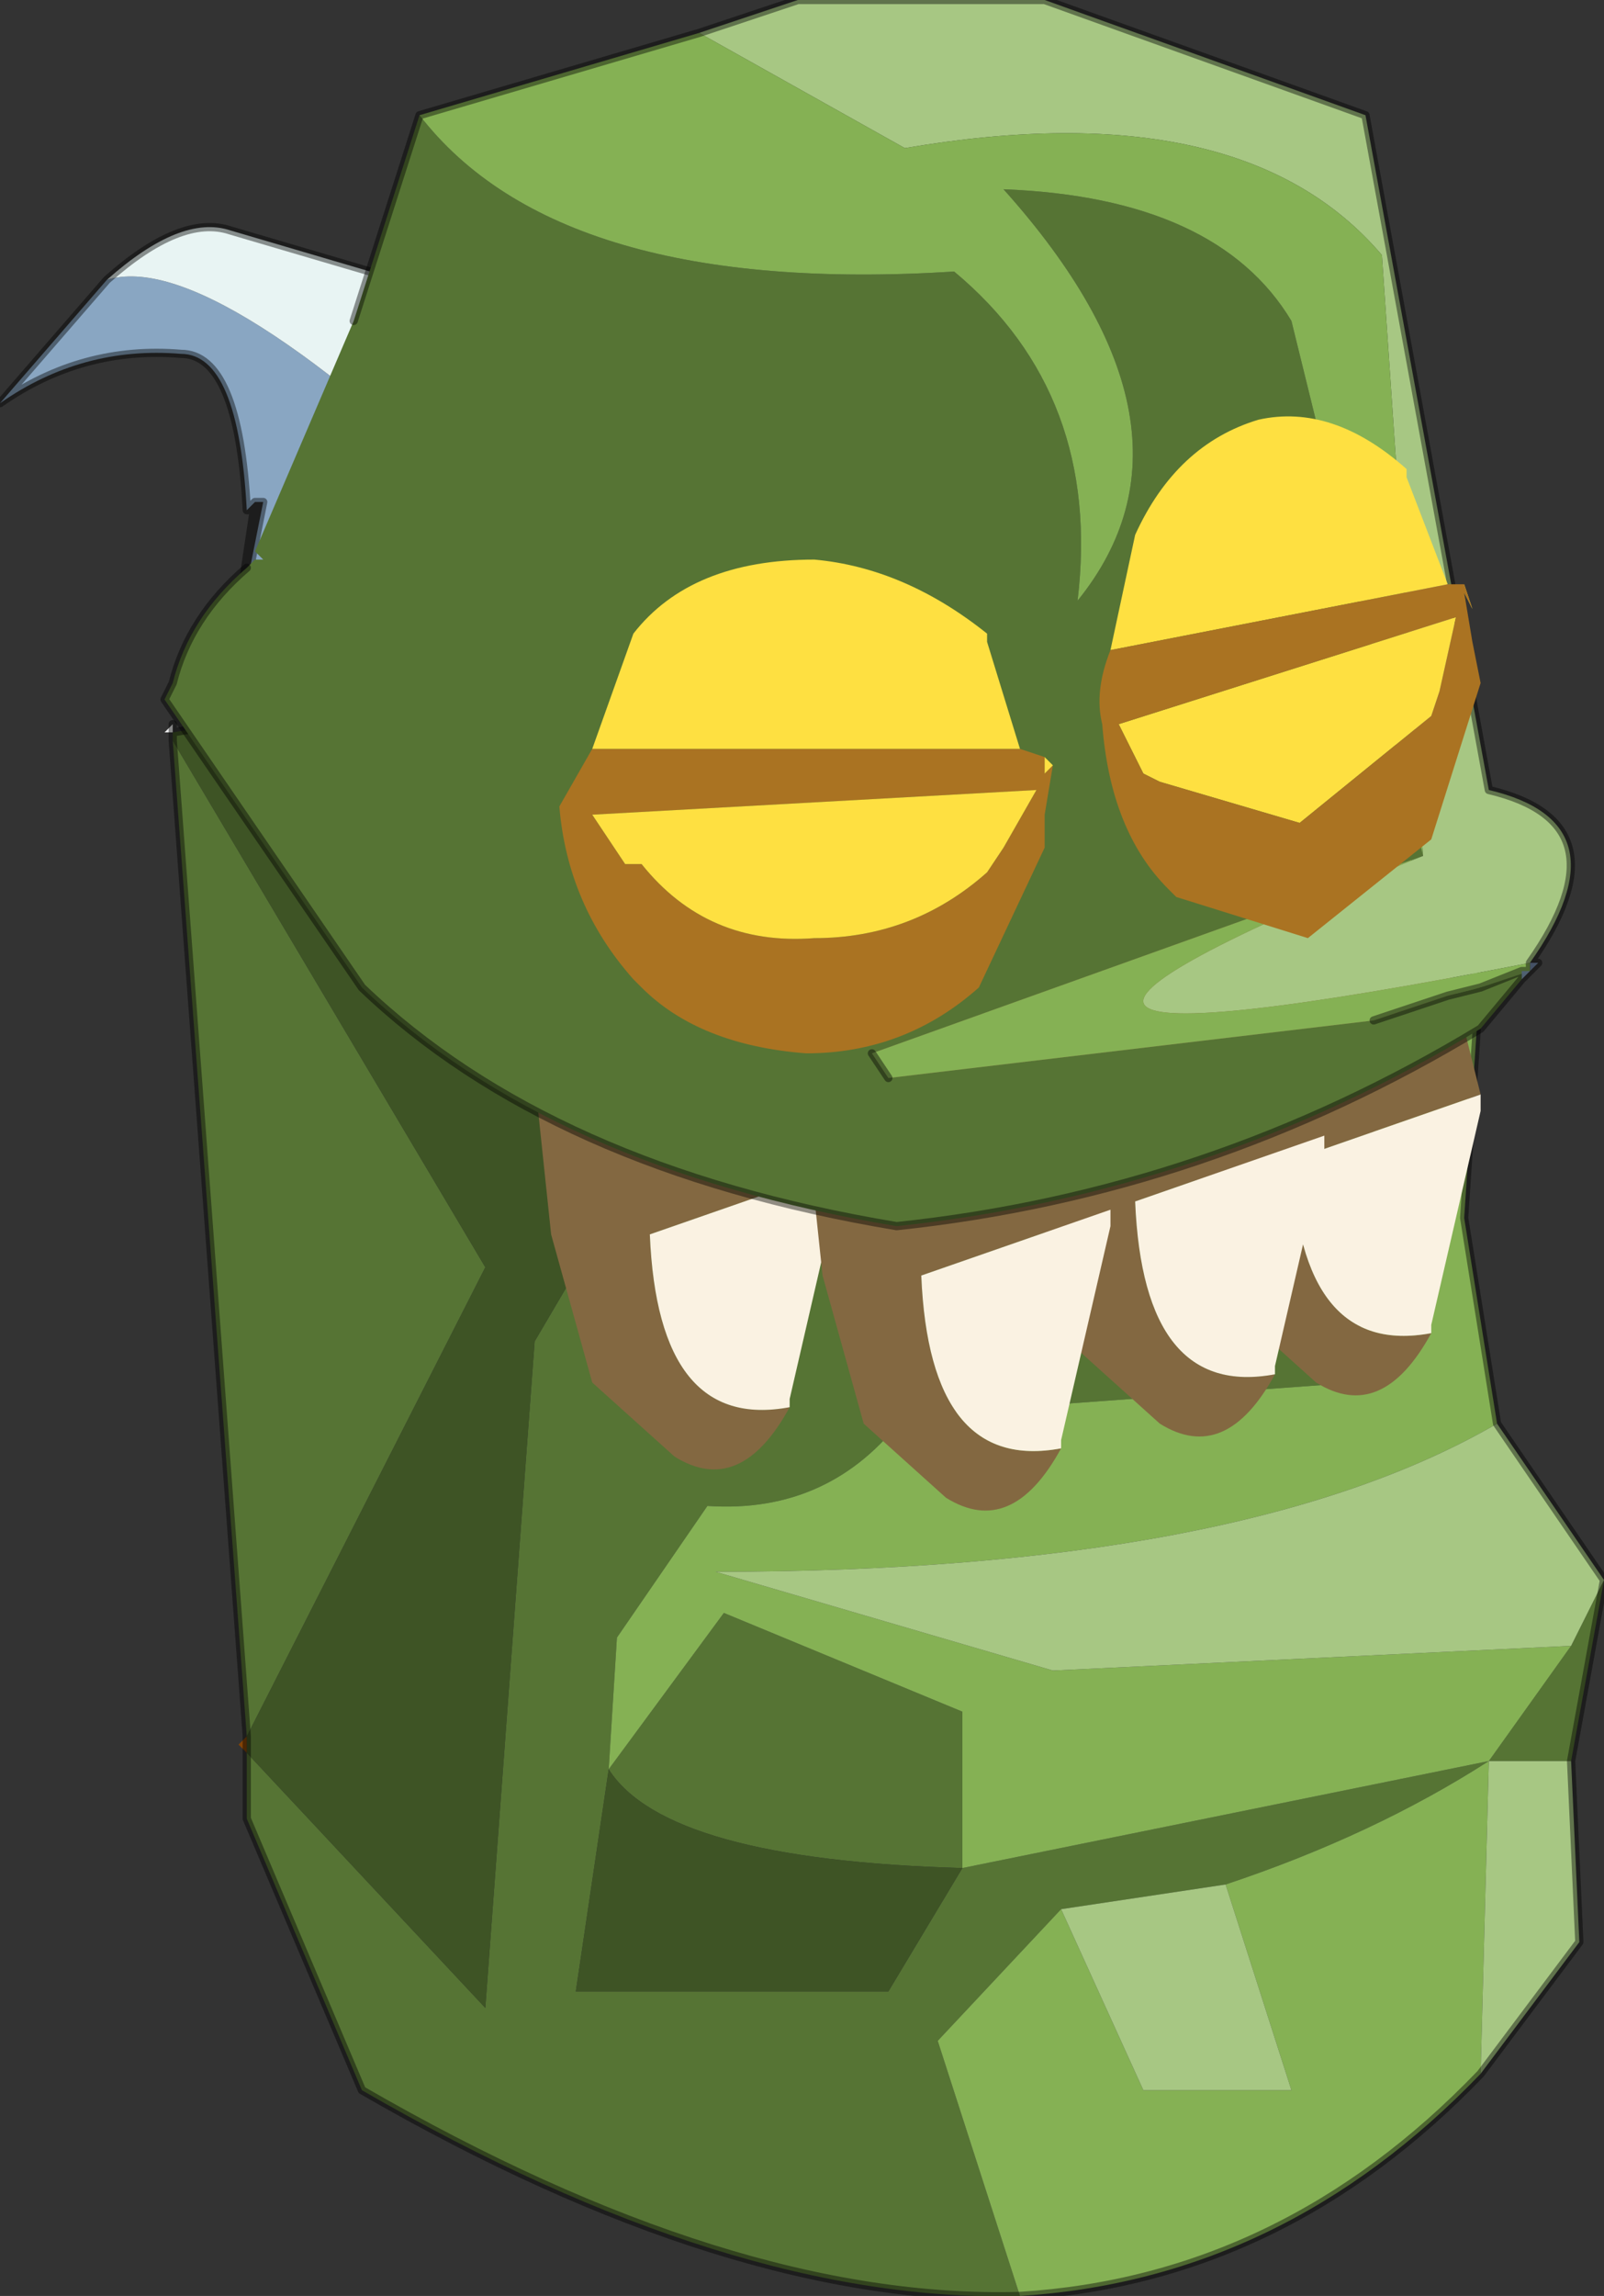
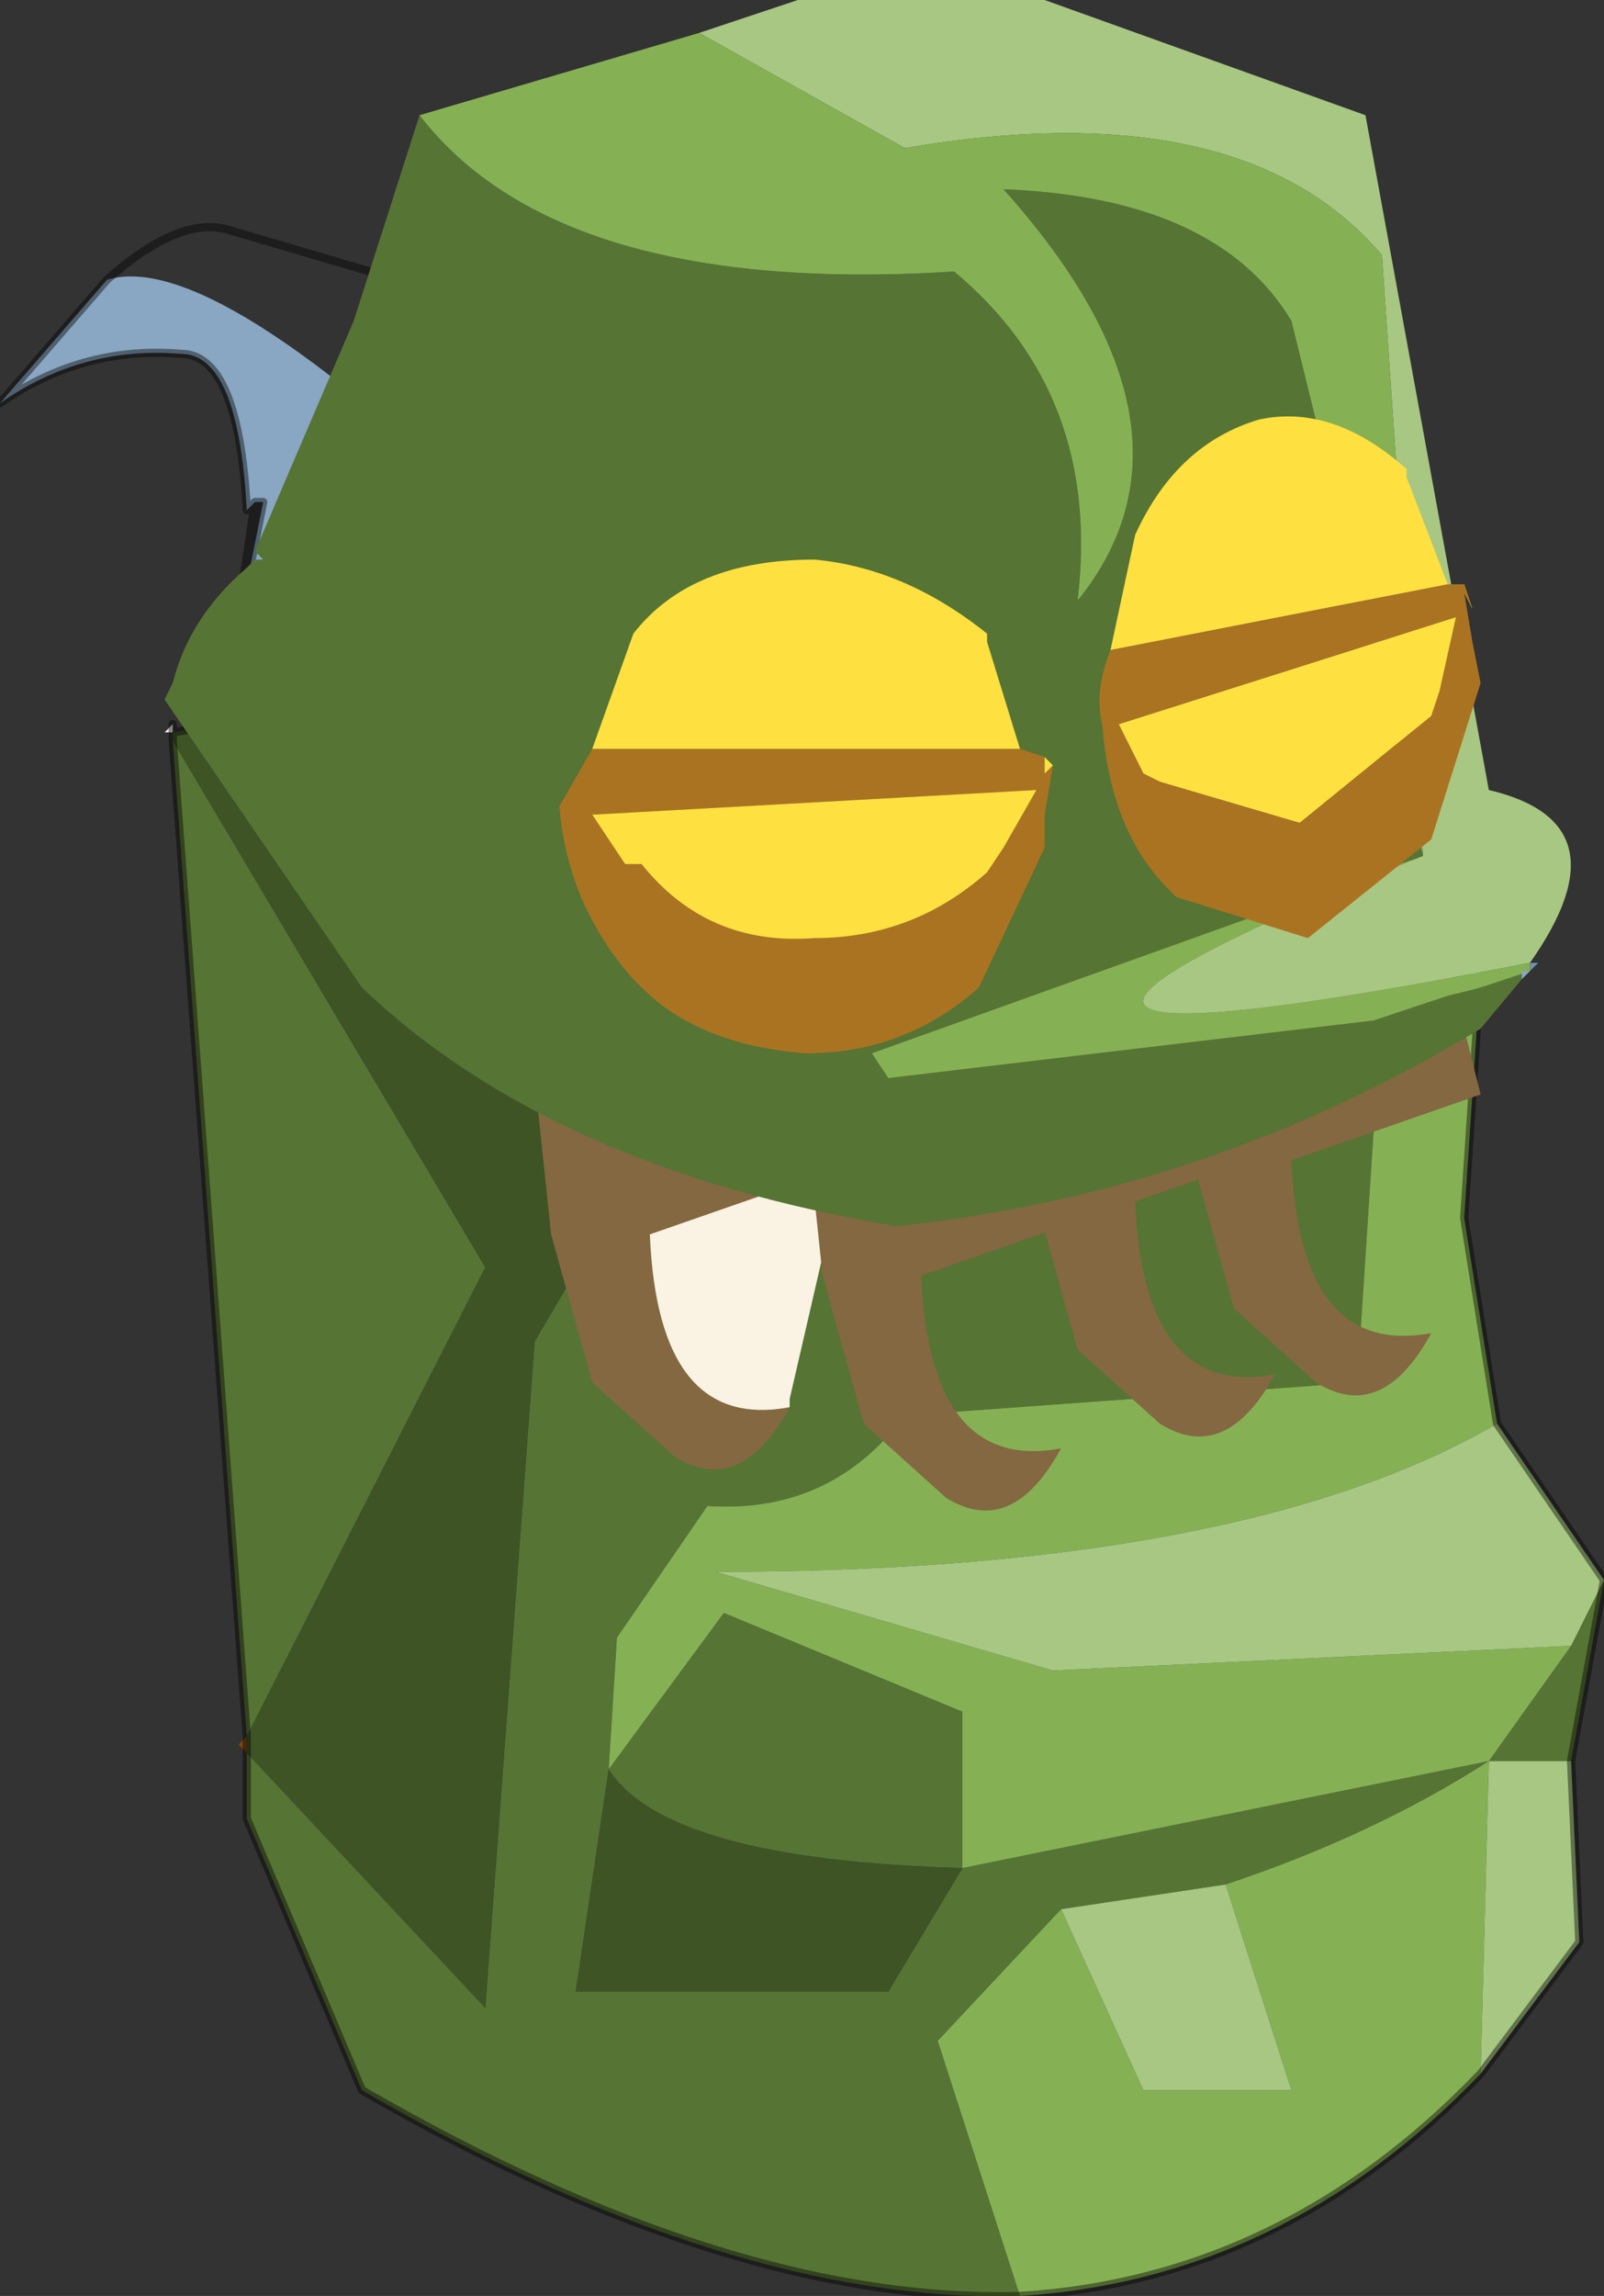
<svg xmlns="http://www.w3.org/2000/svg" xmlns:xlink="http://www.w3.org/1999/xlink" width="9.75px" height="13.95px">
  <rect width="100%" height="100%" fill="#333333" stroke="none" />
  <g transform="matrix(1, 0, 0, 1, -270.1, -193)">
    <use xlink:href="#object-0" width="9.75" height="13.95" transform="matrix(1, 0, 0, 1, 270.1, 193)" />
  </g>
  <defs>
    <g transform="matrix(1, 0, 0, 1, -270.1, -193)" id="object-0">
      <path fill-rule="evenodd" fill="#567434" stroke="none" d="M274.7 199.75L275.55 200.1L278.45 199.15L278.5 199.1L278.35 201.4L275.6 201.6Q275.15 202.2 274.4 202.15L273.85 202.95L273.8 203.75L273.6 205.1L275.5 205.1L275.95 204.35L279.15 203.7Q278.45 204.15 277.55 204.45L276.55 204.6L275.8 205.4L276.3 206.95Q274.55 207 272.3 205.7L271.6 204.05L271.6 203.65L273.05 205.2L273.35 201.15L273.85 200.3L274.7 199.75M279.85 202.6L279.65 203.7L279.15 203.7L279.65 203L279.85 202.6M273.8 203.75L274.5 202.8L275.95 203.4L275.95 204.35Q274.15 204.3 273.8 203.75M271.15 197.5L273.05 200.7L271.6 203.55L271.15 197.5" />
      <path fill-rule="evenodd" fill="#3e5425" stroke="none" d="M274.7 199.75L273.85 200.3L273.35 201.15L273.05 205.2L271.6 203.65L271.6 203.55L273.05 200.7L271.15 197.5L271.15 197.45L271.45 197.4L272.3 198.65L274.7 199.75M275.95 204.35L275.5 205.1L273.6 205.1L273.8 203.75Q274.15 204.3 275.95 204.35" />
      <path fill-rule="evenodd" fill="#85b154" stroke="none" d="M276.3 206.95L275.8 205.4L276.55 204.6L277.05 205.7L277.95 205.7L277.55 204.45Q278.45 204.15 279.15 203.7L275.95 204.35L275.95 203.4L274.5 202.8L273.8 203.75L273.85 202.95L274.4 202.15Q275.15 202.2 275.6 201.6L278.35 201.4L278.5 199.1L279.1 198.9L279 200.4L279.2 201.65Q277.65 202.55 274.45 202.55L276.5 203.15L279.65 203L279.15 203.7L279.1 205.6Q277.9 206.85 276.3 206.95" />
      <path fill-rule="evenodd" fill="#a7c783" stroke="none" d="M276.55 204.6L277.55 204.45L277.95 205.7L277.05 205.7L276.55 204.6M279.2 201.65L279.85 202.6L279.65 203L276.5 203.15L274.45 202.55Q277.65 202.55 279.2 201.65M279.65 203.7L279.7 204.8L279.1 205.6L279.15 203.7L279.65 203.7" />
      <path fill-rule="evenodd" fill="#89a6c2" stroke="none" d="M271.45 197.35L271.5 197.05L271.7 196.05L271.65 196.05L271.65 196.1L271.65 196.05L271.6 196.1Q271.55 195.15 271.2 195.15Q270.6 195.1 270.1 195.45L270.75 194.7Q271.4 194.5 273.2 196.25Q272.65 197.55 271.45 197.35M271.6 196.1L271.65 196.1L271.6 196.1" />
-       <path fill-rule="evenodd" fill="#e8f4f3" stroke="none" d="M273.2 196.25Q271.4 194.5 270.75 194.7Q271.2 194.3 271.5 194.4L273.2 194.9L273.2 196.25" />
      <path fill-rule="evenodd" fill="#824306" stroke="none" d="M271.6 203.55L271.6 203.65L271.55 203.6L271.6 203.55" />
      <path fill-rule="evenodd" fill="#ebebeb" stroke="none" d="M271.15 197.4L271.15 197.45L271.1 197.45L271.15 197.4" />
      <path fill="none" stroke="#000000" stroke-opacity="0.424" stroke-width="0.05" stroke-linecap="round" stroke-linejoin="round" d="M271.6 203.65L271.6 204.05L272.3 205.7Q274.55 207 276.3 206.95Q277.9 206.85 279.1 205.6L279.7 204.8L279.65 203.7L279.85 202.6L279.2 201.65L279 200.4L279.1 198.9M270.75 194.7L270.1 195.45Q270.6 195.1 271.2 195.15Q271.55 195.15 271.6 196.1L271.65 196.05L271.65 196.1L271.65 196.05L271.7 196.05L271.5 197.05L271.45 197.35M270.75 194.7Q271.2 194.3 271.5 194.4L273.2 194.9M271.6 196.1L271.65 196.1L271.6 196.1M271.45 197.4L271.15 197.45L271.15 197.5L271.6 203.55L271.6 203.65M271.15 197.45L271.15 197.4M271.65 196.05L271.5 197.05L271.65 196.1" />
      <path fill-rule="evenodd" fill="#836841" stroke="none" d="M274.9 201.55Q274.6 202.1 274.2 201.85L273.7 201.4L273.45 200.5L273.35 199.55L273.55 198.9Q273.85 198.35 274.25 198.35Q274.65 198.35 274.9 198.9L275.2 200.1L274.05 200.5Q274.1 201.7 274.9 201.55" />
      <path fill-rule="evenodd" fill="#faf2e2" stroke="none" d="M275.2 200.1L275.2 200.2L274.9 201.5L274.9 201.55Q274.1 201.7 274.05 200.5L275.2 200.1" />
      <path fill-rule="evenodd" fill="#836841" stroke="none" d="M278.8 201.1Q278.5 201.65 278.1 201.4L277.6 200.95L277.35 200.05L277.25 199.1L277.45 198.45Q277.75 197.9 278.15 197.9Q278.55 197.9 278.8 198.45L279.1 199.65L277.95 200.05Q278 201.25 278.8 201.1" />
-       <path fill-rule="evenodd" fill="#faf2e2" stroke="none" d="M279.1 199.65L279.1 199.75L278.8 201.05L278.8 201.1Q278 201.25 277.95 200.05L279.1 199.65" />
      <path fill-rule="evenodd" fill="#836841" stroke="none" d="M277.85 201.35Q277.55 201.9 277.15 201.65L276.65 201.2L276.4 200.3L276.3 199.35L276.5 198.7Q276.8 198.15 277.2 198.15Q277.6 198.15 277.85 198.7L278.15 199.9L277 200.3Q277.05 201.5 277.85 201.35" />
-       <path fill-rule="evenodd" fill="#faf2e2" stroke="none" d="M278.15 199.9L278.15 200L277.85 201.3L277.85 201.35Q277.05 201.5 277 200.3L278.15 199.9" />
      <path fill-rule="evenodd" fill="#836841" stroke="none" d="M276.55 201.8Q276.25 202.35 275.85 202.1L275.35 201.65L275.1 200.75L275 199.8L275.2 199.15Q275.5 198.6 275.9 198.6Q276.3 198.6 276.55 199.15L276.85 200.35L275.7 200.75Q275.75 201.95 276.55 201.8" />
-       <path fill-rule="evenodd" fill="#faf2e2" stroke="none" d="M276.85 200.35L276.85 200.45L276.55 201.75L276.55 201.8Q275.75 201.95 275.7 200.75L276.85 200.35" />
      <path fill-rule="evenodd" fill="#a7c783" stroke="none" d="M274.35 193.2L274.95 193L276.45 193L278.4 193.7L279.15 197.8Q280 198 279.4 198.85Q275.05 199.7 278.75 198.2L278.5 194.55Q277.65 193.55 275.6 193.9L274.35 193.2" />
      <path fill-rule="evenodd" fill="#768daf" stroke="none" d="M279.4 198.85L279.45 198.85L279.4 198.9L279.4 198.85L279.4 198.9L279.4 198.85" />
      <path fill-rule="evenodd" fill="#38415d" stroke="none" d="M279.45 198.85L279.35 198.95L279.4 198.9L279.45 198.85M279.4 198.9L279.35 198.9L279.1 199L279.4 198.9" />
      <path fill-rule="evenodd" fill="#567434" stroke="none" d="M279.35 198.95L279.1 199.25Q277.45 200.25 275.55 200.45Q273.45 200.1 272.3 199L271.1 197.25L271.15 197.15Q271.25 196.75 271.6 196.45L271.65 196.4L271.7 196.4L271.65 196.35L272.25 194.95L272.65 193.7Q273.5 194.8 275.9 194.65Q276.8 195.4 276.65 196.65Q277.5 195.6 276.2 194.15Q277.5 194.2 277.95 194.95L278.75 198.2L275.4 199.4L275.5 199.55L278.45 199.2L278.9 199.05L279.1 199L279.35 198.9L279.35 198.95" />
      <path fill-rule="evenodd" fill="#85b154" stroke="none" d="M272.65 193.7L274.35 193.2L275.6 193.9Q277.65 193.55 278.5 194.55L278.75 198.2Q275.05 199.7 279.4 198.85L279.4 198.9L279.1 199L278.9 199.05L278.45 199.2L275.5 199.55L275.4 199.4L278.75 198.2L277.95 194.95Q277.5 194.2 276.2 194.15Q277.5 195.6 276.65 196.65Q276.8 195.4 275.9 194.65Q273.5 194.8 272.65 193.7" />
      <path fill-rule="evenodd" fill="#89a6c2" stroke="none" d="M279.35 198.95L279.35 198.9L279.4 198.9L279.35 198.95" />
-       <path fill="none" stroke="#000000" stroke-opacity="0.424" stroke-width="0.05" stroke-linecap="round" stroke-linejoin="round" d="M274.35 193.2L274.95 193L276.45 193L278.4 193.7L279.15 197.8Q280 198 279.4 198.85L279.4 198.9L279.45 198.85M279.35 198.95L279.1 199.25Q277.45 200.25 275.55 200.45Q273.45 200.1 272.3 199L271.1 197.25L271.15 197.15Q271.25 196.75 271.6 196.45M272.25 194.95L272.65 193.7L274.35 193.2M279.1 199L278.9 199.05L278.45 199.2M275.5 199.55L275.4 199.4M279.35 198.95L279.4 198.9L279.35 198.9L279.1 199" />
      <path fill-rule="evenodd" fill="#aa7322" stroke="none" d="M273.7 197.95L273.9 198.25L274 198.25Q274.4 198.75 275.05 198.7Q275.65 198.7 276.1 198.3L276.2 198.15L276.4 197.8L273.7 197.95M276.5 197.65L276.45 197.95L276.45 198.15L276.05 199Q275.6 199.4 275 199.4Q274.35 199.35 274 199L273.95 198.95Q273.55 198.5 273.5 197.9L273.7 197.55L276.3 197.55L276.45 197.6L276.45 197.7L276.5 197.65" />
      <path fill-rule="evenodd" fill="#fee041" stroke="none" d="M273.7 197.95L276.4 197.8L276.2 198.15L276.1 198.3Q275.65 198.7 275.05 198.7Q274.4 198.75 274 198.25L273.9 198.25L273.7 197.95M273.7 197.55L273.95 196.85Q274.3 196.4 275.05 196.4Q275.6 196.45 276.1 196.85L276.1 196.9L276.3 197.55L273.7 197.55M276.45 197.6L276.5 197.65L276.45 197.7L276.45 197.6" />
      <path fill-rule="evenodd" fill="#fee041" stroke="none" d="M276.85 196.95L277 196.25Q277.25 195.7 277.75 195.55Q278.2 195.45 278.65 195.85L278.65 195.9L278.9 196.55L276.85 196.95M279 196.55L279 196.6L279.05 196.7L279 196.55M276.9 197.4L278.95 196.75L278.85 197.2L278.8 197.35L278 198L277.15 197.75L277.05 197.7L276.9 197.4" />
      <path fill-rule="evenodd" fill="#aa7322" stroke="none" d="M278.9 196.55L279 196.55L279.05 196.7L279 196.6L279.05 196.9L279.1 197.15L278.8 198.1L278.05 198.7L277.25 198.45L277.2 198.4Q276.85 198.05 276.8 197.4Q276.75 197.2 276.85 196.95L278.9 196.55M276.9 197.4L277.05 197.7L277.15 197.75L278 198L278.8 197.35L278.85 197.2L278.95 196.75L276.9 197.4" />
    </g>
  </defs>
</svg>